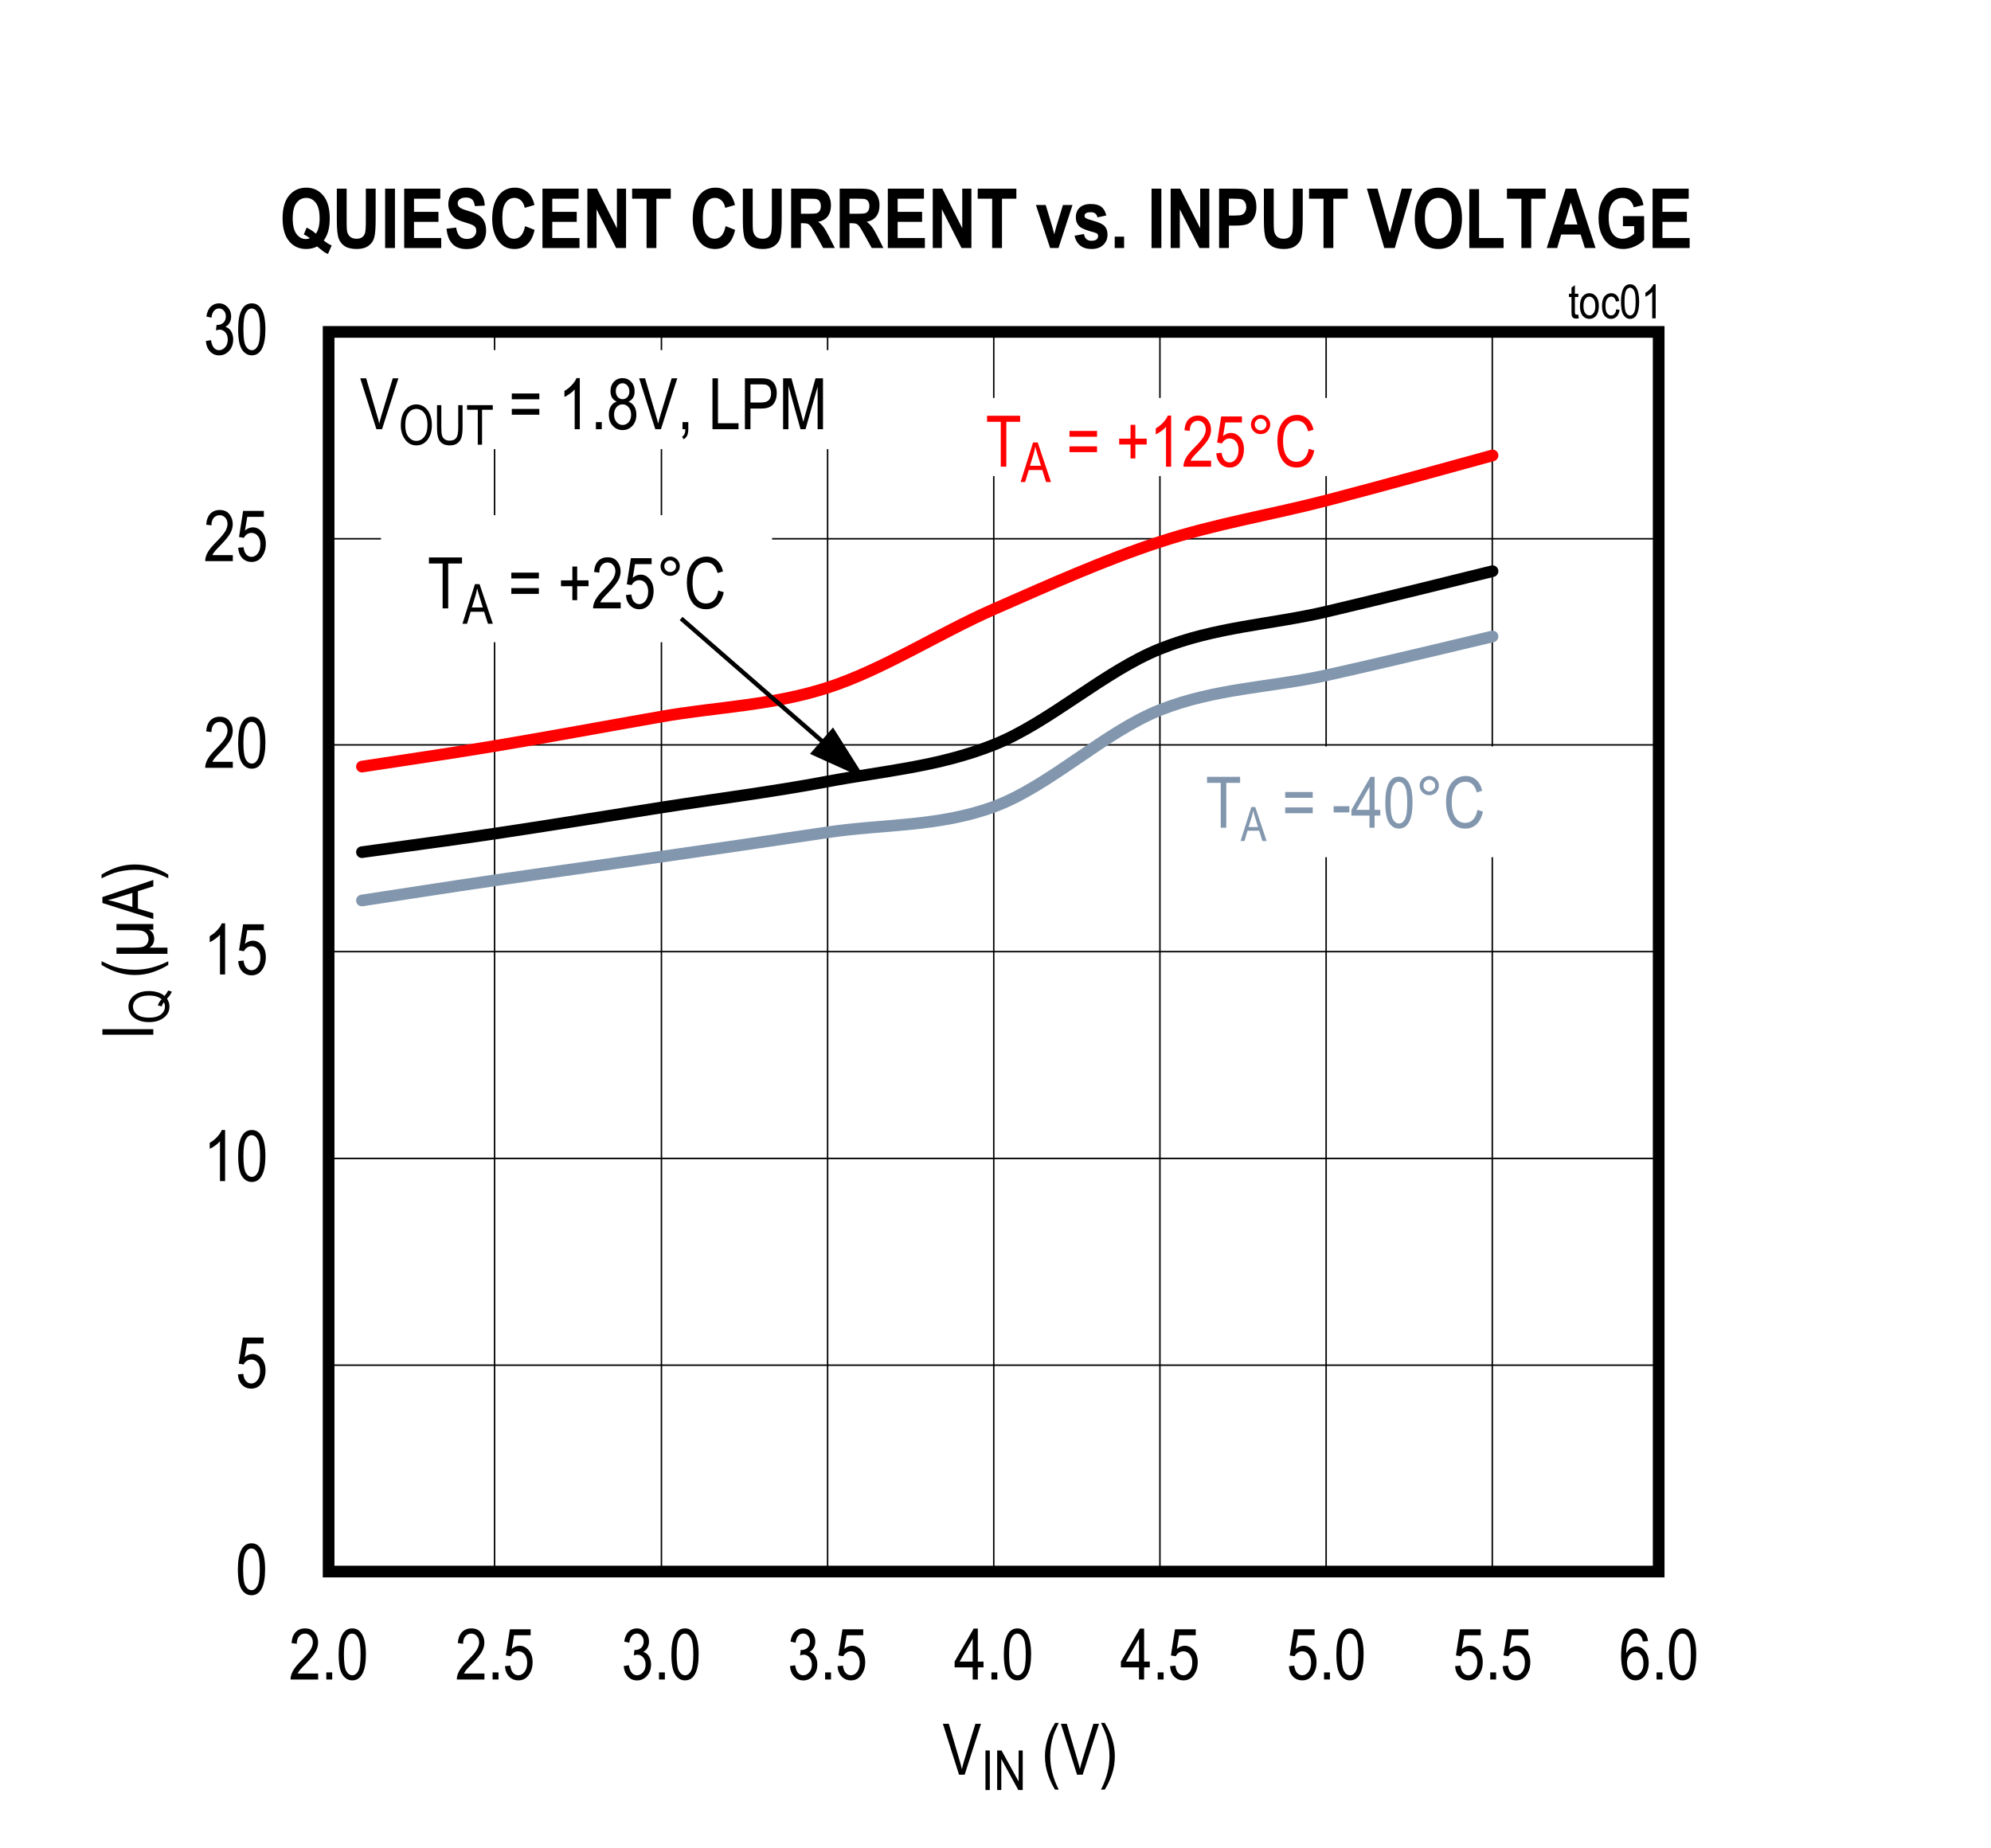
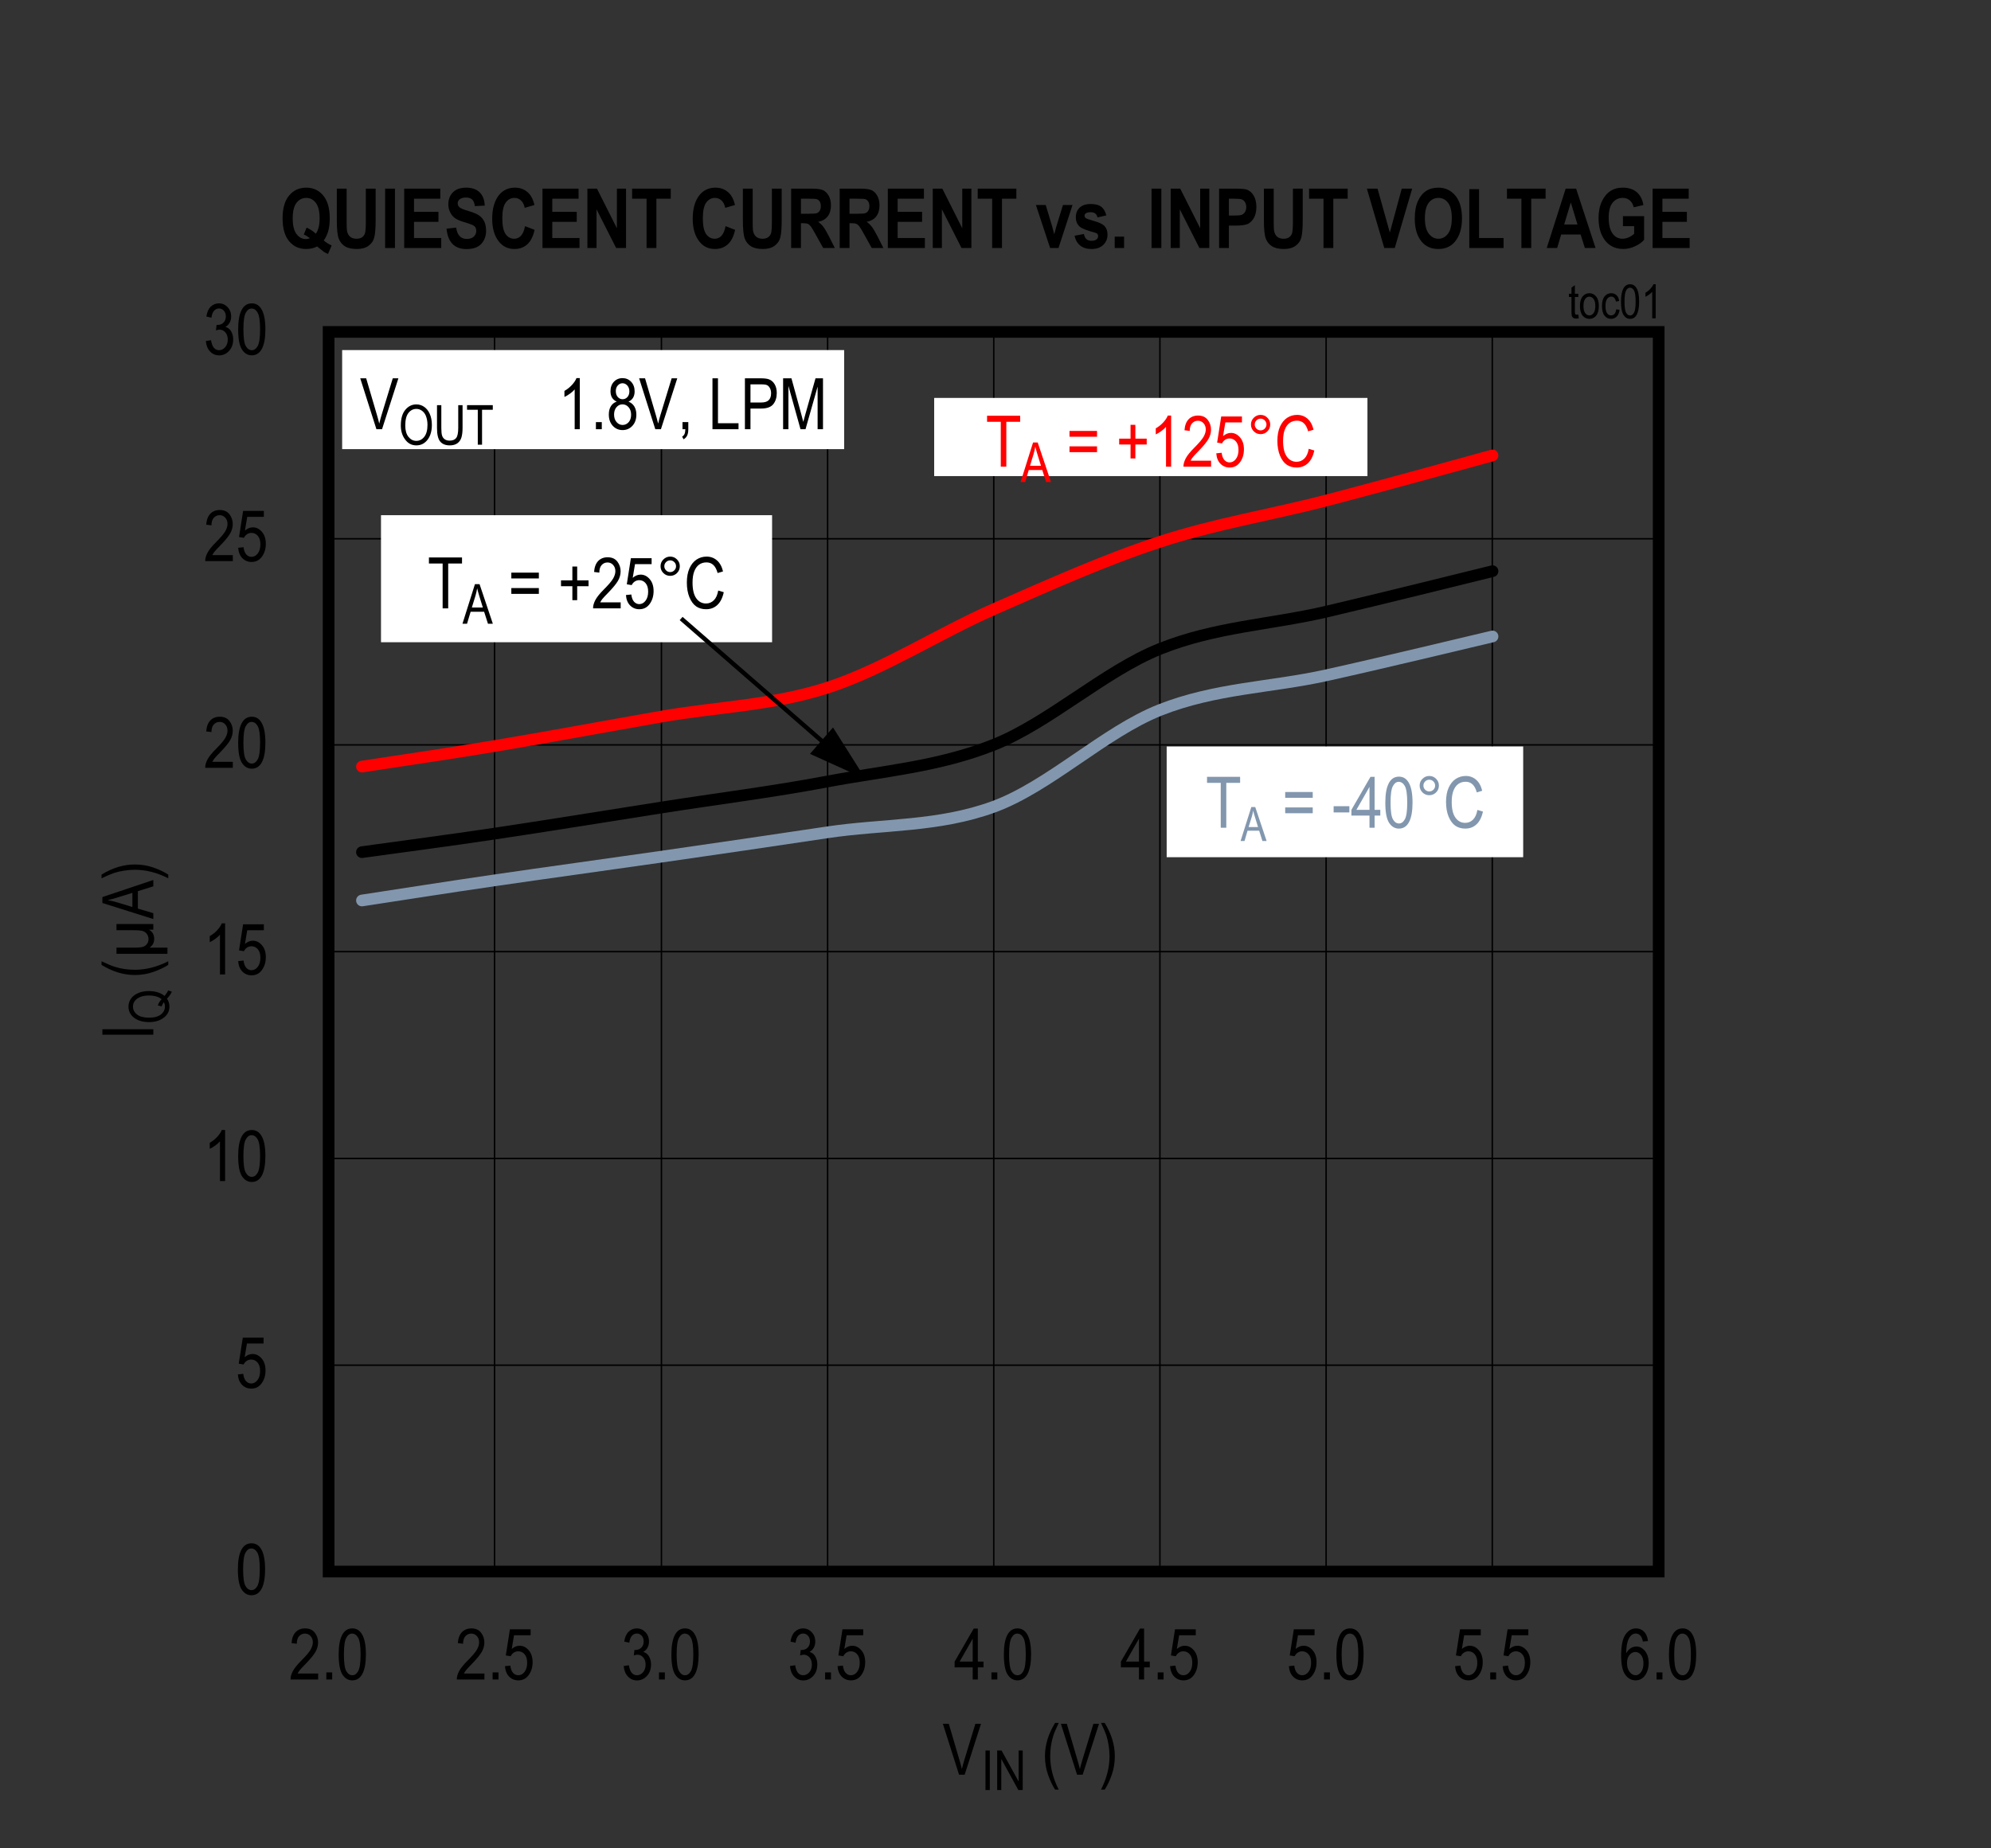
<svg xmlns="http://www.w3.org/2000/svg" xmlns:xlink="http://www.w3.org/1999/xlink" height="623.906" id="svg712" overflow="hidden" viewBox="0 0 503.98 467.93" width="671.974">
  <rect x="0" y="0" width="503.98" height="467.93" fill="#333333" stroke="none" />
  <defs id="defs235">
    <clipPath id="clip1">
      <path d="M144 72 648 72 648 540 144 540Z" id="path232" />
    </clipPath>
    <g id="g230">
      <symbol id="glyph0-0" overflow="visible">
        <path d="M0.391 0 0.391-11.25 3.812-11.25 3.812 0ZM0.797-0.469 3.406-0.469 3.406-10.875 0.797-10.875Z" id="path2" />
      </symbol>
      <symbol id="glyph0-1" overflow="visible">
        <path d="M0.594-6.359C0.594-8.512 0.883-10.148 1.469-11.266 2.051-12.379 2.91-12.938 4.047-12.938 5.055-12.938 5.848-12.48 6.422-11.578 7.129-10.492 7.484-8.754 7.484-6.359 7.484-4.203 7.191-2.566 6.609-1.453 6.023-0.336 5.164 0.219 4.031 0.219 3.02 0.219 2.191-0.27 1.547-1.25 0.91-2.238 0.594-3.941 0.594-6.359ZM1.922-6.359C1.922-4.266 2.117-2.855 2.516-2.141 2.918-1.43 3.438-1.078 4.062-1.078 4.652-1.078 5.148-1.438 5.547-2.156 5.941-2.883 6.141-4.285 6.141-6.359 6.141-8.449 5.934-9.852 5.531-10.562 5.133-11.27 4.617-11.625 3.984-11.625 3.398-11.625 2.91-11.262 2.516-10.547 2.117-9.828 1.922-8.43 1.922-6.359Z" id="path5" />
      </symbol>
      <symbol id="glyph0-2" overflow="visible">
        <path d="M0.594-3.375 1.953-3.516C2.055-2.691 2.289-2.074 2.656-1.672 3.027-1.273 3.469-1.078 3.969-1.078 4.582-1.078 5.109-1.359 5.547-1.922 5.992-2.492 6.219-3.27 6.219-4.25 6.219-5.164 6.004-5.875 5.578-6.375 5.148-6.883 4.605-7.141 3.953-7.141 3.555-7.141 3.184-7.027 2.844-6.812 2.508-6.594 2.242-6.285 2.047-5.891L0.812-6.094 1.844-12.703 7.094-12.703 7.094-11.203 2.891-11.203 2.312-7.734C2.934-8.273 3.602-8.547 4.312-8.547 5.195-8.547 5.961-8.164 6.609-7.406 7.262-6.656 7.594-5.645 7.594-4.375 7.594-3.113 7.262-2.027 6.609-1.125 5.961-0.227 5.086 0.219 3.984 0.219 3.066 0.219 2.289-0.098 1.656-0.734 1.031-1.367 0.676-2.25 0.594-3.375Z" id="path8" />
      </symbol>
      <symbol id="glyph0-3" overflow="visible">
        <path d="M5.469 0 4.172 0 4.172-10.078C3.879-9.723 3.477-9.363 2.969-9 2.469-8.633 2.004-8.355 1.578-8.172L1.578-9.703C2.293-10.105 2.926-10.609 3.469-11.203 4.02-11.793 4.406-12.375 4.625-12.938L5.469-12.938Z" id="path11" />
      </symbol>
      <symbol id="glyph0-4" overflow="visible">
        <path d="M7.422-1.516 7.422 0 0.438 0C0.414-0.613 0.598-1.301 0.984-2.062 1.379-2.82 2.098-3.723 3.141-4.766 4.348-5.973 5.141-6.906 5.516-7.562 5.887-8.215 6.078-8.832 6.078-9.406 6.078-10.059 5.883-10.594 5.5-11 5.125-11.414 4.652-11.625 4.094-11.625 3.488-11.625 2.988-11.398 2.594-10.953 2.207-10.516 2.016-9.879 2.016-9.047L0.688-9.219C0.777-10.445 1.129-11.375 1.734-12 2.336-12.621 3.133-12.938 4.125-12.938 5.207-12.938 6.023-12.57 6.578-11.844 7.129-11.125 7.406-10.301 7.406-9.375 7.406-8.551 7.184-7.758 6.75-7 6.32-6.25 5.504-5.246 4.297-4 3.516-3.207 3.008-2.664 2.781-2.375 2.562-2.094 2.379-1.805 2.234-1.516Z" id="path14" />
      </symbol>
      <symbol id="glyph0-5" overflow="visible">
        <path d="M0.594-3.406 1.906-3.609C2.164-1.922 2.848-1.078 3.953-1.078 4.535-1.078 5.047-1.328 5.484-1.828 5.918-2.324 6.141-2.977 6.141-3.781 6.141-4.527 5.934-5.133 5.531-5.594 5.133-6.051 4.645-6.281 4.062-6.281 3.82-6.281 3.52-6.215 3.156-6.094L3.312-7.484 3.5-7.469C4.145-7.469 4.664-7.664 5.062-8.062 5.457-8.457 5.656-8.984 5.656-9.641 5.656-10.23 5.488-10.711 5.156-11.078 4.82-11.449 4.414-11.641 3.938-11.641 3.438-11.641 3.012-11.445 2.672-11.062 2.328-10.676 2.105-10.09 2.016-9.312L0.734-9.594C0.887-10.695 1.254-11.531 1.828-12.094 2.41-12.652 3.109-12.938 3.922-12.938 4.773-12.938 5.5-12.617 6.094-11.984 6.695-11.359 7-10.559 7-9.594 7-9.008 6.867-8.488 6.609-8.031 6.359-7.582 6.004-7.23 5.547-6.984 5.961-6.859 6.305-6.66 6.578-6.391 6.855-6.129 7.082-5.77 7.25-5.312 7.426-4.863 7.516-4.363 7.516-3.812 7.516-2.625 7.164-1.648 6.469-0.891 5.77-0.141 4.934 0.234 3.969 0.234 3.062 0.234 2.293-0.094 1.672-0.75 1.047-1.402 0.684-2.289 0.594-3.406Z" id="path17" />
      </symbol>
      <symbol id="glyph0-6" overflow="visible">
        <path d="M1.359 0 1.359-1.797 2.844-1.797 2.844 0Z" id="path20" />
      </symbol>
      <symbol id="glyph0-7" overflow="visible">
        <path d="M4.75 0 4.75-3.078 0.172-3.078 0.172-4.531 5-12.891 6.047-12.891 6.047-4.531 7.484-4.531 7.484-3.078 6.047-3.078 6.047 0ZM4.75-4.531 4.75-10.344 1.438-4.531Z" id="path23" />
      </symbol>
      <symbol id="glyph0-8" overflow="visible">
        <path d="M7.328-9.734 6.031-9.609C5.906-10.262 5.723-10.734 5.484-11.016 5.141-11.43 4.723-11.641 4.234-11.641 3.484-11.641 2.879-11.168 2.422-10.234 2.023-9.422 1.82-8.223 1.812-6.641 2.113-7.199 2.488-7.629 2.938-7.922 3.395-8.211 3.875-8.359 4.375-8.359 5.215-8.359 5.945-7.977 6.562-7.219 7.184-6.457 7.5-5.441 7.5-4.172 7.5-3.316 7.34-2.535 7.031-1.828 6.719-1.129 6.316-0.613 5.828-0.281 5.336 0.051 4.793 0.219 4.203 0.219 3.141 0.219 2.258-0.258 1.562-1.219 0.875-2.176 0.531-3.781 0.531-6.031 0.531-8.52 0.883-10.289 1.594-11.344 2.301-12.402 3.207-12.938 4.312-12.938 5.113-12.938 5.785-12.66 6.328-12.109 6.867-11.566 7.203-10.773 7.328-9.734ZM2.016-4.172C2.016-3.242 2.234-2.492 2.672-1.922 3.117-1.359 3.629-1.078 4.203-1.078 4.711-1.078 5.164-1.344 5.562-1.875 5.965-2.414 6.172-3.148 6.172-4.078 6.172-4.992 5.973-5.703 5.578-6.203 5.18-6.711 4.695-6.969 4.125-6.969 3.562-6.969 3.066-6.711 2.641-6.203 2.223-5.703 2.016-5.023 2.016-4.172Z" id="path26" />
      </symbol>
      <symbol id="glyph0-9" overflow="visible">
        <path d="M4.172 0 0.078-12.891 1.578-12.891 4.328-3.531C4.543-2.801 4.734-2.098 4.891-1.422 5.055-2.129 5.242-2.832 5.453-3.531L8.312-12.891 9.734-12.891 5.594 0Z" id="path29" />
      </symbol>
      <symbol id="glyph0-10" overflow="visible">
-         <path d="M7.781-7.578 0.812-7.578 0.812-9.047 7.781-9.047ZM7.781-3.672 0.812-3.672 0.812-5.141 7.781-5.141Z" id="path32" />
-       </symbol>
+         </symbol>
      <symbol id="glyph0-11" overflow="visible">
        <path d="" id="path35" />
      </symbol>
      <symbol id="glyph0-12" overflow="visible">
        <path d="M2.578-6.984C2.055-7.223 1.66-7.562 1.391-8 1.129-8.434 1-8.977 1-9.625 1-10.602 1.285-11.398 1.859-12.016 2.441-12.629 3.172-12.938 4.047-12.938 4.918-12.938 5.648-12.621 6.234-12 6.816-11.375 7.109-10.566 7.109-9.578 7.109-8.953 6.977-8.418 6.719-7.984 6.469-7.555 6.082-7.223 5.562-6.984 6.195-6.734 6.688-6.324 7.031-5.766 7.371-5.203 7.547-4.504 7.547-3.672 7.547-2.523 7.211-1.586 6.547-0.859 5.879-0.141 5.051 0.219 4.062 0.219 3.07 0.219 2.242-0.141 1.578-0.859 0.91-1.586 0.578-2.539 0.578-3.719 0.578-4.582 0.754-5.289 1.109-5.844 1.461-6.402 1.953-6.785 2.578-6.984ZM2.344-9.672C2.344-9.035 2.508-8.527 2.844-8.156 3.176-7.781 3.582-7.594 4.062-7.594 4.539-7.594 4.945-7.773 5.281-8.141 5.613-8.512 5.781-8.992 5.781-9.578 5.781-10.18 5.605-10.676 5.266-11.062 4.922-11.445 4.512-11.641 4.047-11.641 3.578-11.641 3.176-11.449 2.844-11.078 2.508-10.703 2.344-10.23 2.344-9.672ZM1.906-3.719C1.906-2.926 2.117-2.285 2.547-1.797 2.973-1.316 3.477-1.078 4.062-1.078 4.664-1.078 5.176-1.312 5.594-1.781 6.008-2.246 6.219-2.879 6.219-3.672 6.219-4.461 6.004-5.098 5.578-5.578 5.148-6.055 4.633-6.297 4.031-6.297 3.438-6.297 2.93-6.055 2.516-5.578 2.109-5.098 1.906-4.477 1.906-3.719Z" id="path38" />
      </symbol>
      <symbol id="glyph0-13" overflow="visible">
        <path d="M1.344 0 1.344-1.797 2.812-1.797 2.812 0C2.812 0.695 2.707 1.242 2.5 1.641 2.301 2.035 2.004 2.336 1.609 2.547L1.25 1.875C1.508 1.727 1.707 1.512 1.844 1.234 1.977 0.961 2.051 0.551 2.062 0Z" id="path41" />
      </symbol>
      <symbol id="glyph0-14" overflow="visible">
        <path d="M1.062 0 1.062-12.891 2.453-12.891 2.453-1.516 7.656-1.516 7.656 0Z" id="path44" />
      </symbol>
      <symbol id="glyph0-15" overflow="visible">
        <path d="M1.141 0 1.141-12.891 5.125-12.891C6.059-12.891 6.754-12.805 7.203-12.641 7.805-12.422 8.289-12.008 8.656-11.406 9.02-10.801 9.203-10.055 9.203-9.172 9.203-8.016 8.902-7.066 8.312-6.328 7.719-5.598 6.695-5.234 5.25-5.234L2.547-5.234 2.547 0ZM2.547-6.766 5.281-6.766C6.133-6.766 6.758-6.957 7.156-7.344 7.559-7.727 7.766-8.316 7.766-9.109 7.766-9.617 7.664-10.051 7.469-10.406 7.27-10.77 7.027-11.02 6.75-11.156 6.477-11.289 5.977-11.359 5.25-11.359L2.547-11.359Z" id="path47" />
      </symbol>
      <symbol id="glyph0-16" overflow="visible">
        <path d="M1.094 0 1.094-12.891 3.203-12.891 5.703-3.766 6.203-1.859C6.324-2.324 6.516-3.016 6.766-3.922L9.297-12.891 11.188-12.891 11.188 0 9.828 0 9.828-10.781 6.766 0 5.5 0 2.438-10.969 2.438 0Z" id="path50" />
      </symbol>
      <symbol id="glyph1-0" overflow="visible">
        <path d="M0.391 0 0.391-11.25 3.812-11.25 3.812 0ZM0.797-0.469 3.406-0.469 3.406-10.875 0.797-10.875Z" id="path53" />
      </symbol>
      <symbol id="glyph1-1" overflow="visible">
        <path d="M5.469 0 4.172 0 4.172-10.078C3.879-9.723 3.477-9.363 2.969-9 2.469-8.633 2.004-8.355 1.578-8.172L1.578-9.703C2.293-10.105 2.926-10.609 3.469-11.203 4.02-11.793 4.406-12.375 4.625-12.938L5.469-12.938Z" id="path56" />
      </symbol>
      <symbol id="glyph1-2" overflow="visible">
        <path d="M0.594-3.375 1.953-3.516C2.055-2.691 2.289-2.074 2.656-1.672 3.027-1.273 3.469-1.078 3.969-1.078 4.582-1.078 5.109-1.359 5.547-1.922 5.992-2.492 6.219-3.27 6.219-4.25 6.219-5.164 6.004-5.875 5.578-6.375 5.148-6.883 4.605-7.141 3.953-7.141 3.555-7.141 3.184-7.027 2.844-6.812 2.508-6.594 2.242-6.285 2.047-5.891L0.812-6.094 1.844-12.703 7.094-12.703 7.094-11.203 2.891-11.203 2.312-7.734C2.934-8.273 3.602-8.547 4.312-8.547 5.195-8.547 5.961-8.164 6.609-7.406 7.262-6.656 7.594-5.645 7.594-4.375 7.594-3.113 7.262-2.027 6.609-1.125 5.961-0.227 5.086 0.219 3.984 0.219 3.066 0.219 2.289-0.098 1.656-0.734 1.031-1.367 0.676-2.25 0.594-3.375Z" id="path59" />
      </symbol>
      <symbol id="glyph1-3" overflow="visible">
        <path d="M7.422-1.516 7.422 0 0.438 0C0.414-0.613 0.598-1.301 0.984-2.062 1.379-2.82 2.098-3.723 3.141-4.766 4.348-5.973 5.141-6.906 5.516-7.562 5.887-8.215 6.078-8.832 6.078-9.406 6.078-10.059 5.883-10.594 5.5-11 5.125-11.414 4.652-11.625 4.094-11.625 3.488-11.625 2.988-11.398 2.594-10.953 2.207-10.516 2.016-9.879 2.016-9.047L0.688-9.219C0.777-10.445 1.129-11.375 1.734-12 2.336-12.621 3.133-12.938 4.125-12.938 5.207-12.938 6.023-12.57 6.578-11.844 7.129-11.125 7.406-10.301 7.406-9.375 7.406-8.551 7.184-7.758 6.75-7 6.32-6.25 5.504-5.246 4.297-4 3.516-3.207 3.008-2.664 2.781-2.375 2.562-2.094 2.379-1.805 2.234-1.516Z" id="path62" />
      </symbol>
      <symbol id="glyph1-4" overflow="visible">
        <path d="M0.594-6.359C0.594-8.512 0.883-10.148 1.469-11.266 2.051-12.379 2.91-12.938 4.047-12.938 5.055-12.938 5.848-12.48 6.422-11.578 7.129-10.492 7.484-8.754 7.484-6.359 7.484-4.203 7.191-2.566 6.609-1.453 6.023-0.336 5.164 0.219 4.031 0.219 3.02 0.219 2.191-0.27 1.547-1.25 0.91-2.238 0.594-3.941 0.594-6.359ZM1.922-6.359C1.922-4.266 2.117-2.855 2.516-2.141 2.918-1.43 3.438-1.078 4.062-1.078 4.652-1.078 5.148-1.438 5.547-2.156 5.941-2.883 6.141-4.285 6.141-6.359 6.141-8.449 5.934-9.852 5.531-10.562 5.133-11.27 4.617-11.625 3.984-11.625 3.398-11.625 2.91-11.262 2.516-10.547 2.117-9.828 1.922-8.43 1.922-6.359Z" id="path65" />
      </symbol>
      <symbol id="glyph1-5" overflow="visible">
        <path d="M4.172 0 0.078-12.891 1.578-12.891 4.328-3.531C4.543-2.801 4.734-2.098 4.891-1.422 5.055-2.129 5.242-2.832 5.453-3.531L8.312-12.891 9.734-12.891 5.594 0Z" id="path68" />
      </symbol>
      <symbol id="glyph1-6" overflow="visible">
        <path d="M3.453 3.781C2.805 2.781 2.215 1.539 1.688 0.062 1.156-1.414 0.891-2.992 0.891-4.672 0.891-7.523 1.742-10.336 3.453-13.109L4.375-13.109C3.719-11.734 3.262-10.664 3.016-9.906 2.766-9.145 2.566-8.305 2.422-7.391 2.285-6.484 2.219-5.57 2.219-4.656 2.219-1.844 2.938 0.969 4.375 3.781Z" id="path71" />
      </symbol>
      <symbol id="glyph1-7" overflow="visible">
        <path d="M1.469 3.781 0.531 3.781C1.965 0.969 2.688-1.844 2.688-4.656 2.688-5.57 2.613-6.484 2.469-7.391 2.332-8.305 2.137-9.145 1.891-9.906 1.641-10.664 1.184-11.734 0.531-13.109L1.469-13.109C3.176-10.336 4.031-7.523 4.031-4.672 4.031-3.035 3.773-1.477 3.266 0 2.754 1.465 2.152 2.727 1.469 3.781Z" id="path74" />
      </symbol>
      <symbol id="glyph1-8" overflow="visible">
        <path d="M3.844 0 3.844-11.359 0.375-11.359 0.375-12.891 8.75-12.891 8.75-11.359 5.25-11.359 5.25 0Z" id="path77" />
      </symbol>
      <symbol id="glyph1-9" overflow="visible">
        <path d="M7.781-7.578 0.812-7.578 0.812-9.047 7.781-9.047ZM7.781-3.672 0.812-3.672 0.812-5.141 7.781-5.141Z" id="path80" />
      </symbol>
      <symbol id="glyph1-10" overflow="visible">
        <path d="" id="path83" />
      </symbol>
      <symbol id="glyph1-11" overflow="visible">
        <path d="M0.469-3.875 0.469-5.453 4.453-5.453 4.453-3.875Z" id="path86" />
      </symbol>
      <symbol id="glyph1-12" overflow="visible">
        <path d="M4.75 0 4.75-3.078 0.172-3.078 0.172-4.531 5-12.891 6.047-12.891 6.047-4.531 7.484-4.531 7.484-3.078 6.047-3.078 6.047 0ZM4.75-4.531 4.75-10.344 1.438-4.531Z" id="path89" />
      </symbol>
      <symbol id="glyph1-13" overflow="visible">
        <path d="M1.125-10.672C1.125-11.348 1.363-11.922 1.844-12.391 2.32-12.867 2.895-13.109 3.562-13.109 4.238-13.109 4.812-12.867 5.281-12.391 5.758-11.922 6-11.348 6-10.672 6-9.992 5.758-9.414 5.281-8.938 4.812-8.469 4.238-8.234 3.562-8.234 2.895-8.234 2.32-8.469 1.844-8.938 1.363-9.414 1.125-9.992 1.125-10.672ZM2.078-10.672C2.078-10.266 2.223-9.914 2.516-9.625 2.805-9.332 3.156-9.188 3.562-9.188 3.965-9.188 4.316-9.332 4.609-9.625 4.898-9.914 5.047-10.266 5.047-10.672 5.047-11.074 4.898-11.426 4.609-11.719 4.316-12.008 3.965-12.156 3.562-12.156 3.156-12.156 2.805-12.008 2.516-11.719 2.223-11.426 2.078-11.074 2.078-10.672Z" id="path92" />
      </symbol>
      <symbol id="glyph1-14" overflow="visible">
        <path d="M8.641-4.516 10.047-4.094C9.734-2.645 9.184-1.559 8.406-0.844 7.633-0.133 6.691 0.219 5.578 0.219 4.598 0.219 3.758-0.02 3.062-0.5 2.375-0.977 1.805-1.742 1.359-2.797 0.922-3.848 0.703-5.094 0.703-6.531 0.703-7.945 0.922-9.145 1.359-10.125 1.805-11.113 2.406-11.859 3.156-12.359 3.914-12.855 4.766-13.109 5.703-13.109 6.711-13.109 7.582-12.789 8.312-12.156 9.051-11.52 9.566-10.586 9.859-9.359L8.484-8.953C8.016-10.742 7.074-11.641 5.672-11.641 4.961-11.641 4.348-11.457 3.828-11.094 3.316-10.738 2.902-10.18 2.594-9.422 2.289-8.66 2.141-7.695 2.141-6.531 2.141-4.77 2.453-3.445 3.078-2.562 3.699-1.676 4.531-1.234 5.562-1.234 6.32-1.234 6.977-1.504 7.531-2.047 8.082-2.586 8.453-3.41 8.641-4.516Z" id="path95" />
      </symbol>
      <symbol id="glyph1-15" overflow="visible">
        <path d="M3.688-2.078 3.688-5.609 0.812-5.609 0.812-7.094 3.688-7.094 3.688-10.594 4.906-10.594 4.906-7.094 7.781-7.094 7.781-5.609 4.906-5.609 4.906-2.078Z" id="path98" />
      </symbol>
      <symbol id="glyph2-0" overflow="visible">
        <path d="M0-0.391-11.25-0.391-11.25-3.812 0-3.812ZM-0.469-0.797-0.469-3.406-10.875-3.406-10.875-0.797Z" id="path101" />
      </symbol>
      <symbol id="glyph2-1" overflow="visible">
        <path d="M0-1.406-12.891-1.406-12.891-2.797 0-2.797Z" id="path104" />
      </symbol>
      <symbol id="glyph2-2" overflow="visible">
        <path d="M3.781-3.453C2.781-2.805 1.539-2.215 0.062-1.688-1.414-1.156-2.992-0.891-4.672-0.891-7.523-0.891-10.336-1.742-13.109-3.453L-13.109-4.375C-11.734-3.719-10.664-3.262-9.906-3.016-9.145-2.766-8.305-2.566-7.391-2.422-6.484-2.285-5.57-2.219-4.656-2.219-1.844-2.219 0.969-2.938 3.781-4.375Z" id="path107" />
      </symbol>
      <symbol id="glyph2-3" overflow="visible">
        <path d="M-9.328-8.953 0-8.953 0-7.531-1.109-7.531C-0.641-7.227-0.316-6.926-0.141-6.625 0.098-6.219 0.219-5.738 0.219-5.188 0.219-4.707 0.117-4.277-0.078-3.906-0.223-3.625-0.508-3.309-0.938-2.969L3.578-2.969 3.578-1.406-9.328-1.406-9.328-2.969-5.375-2.969C-3.938-2.969-3.004-3.039-2.578-3.188-2.16-3.34-1.824-3.594-1.578-3.938-1.336-4.277-1.219-4.676-1.219-5.125-1.219-5.59-1.344-6.008-1.594-6.375-1.852-6.746-2.188-7.008-2.594-7.156-2.996-7.309-3.922-7.391-5.359-7.391L-9.328-7.391Z" id="path110" />
      </symbol>
      <symbol id="glyph2-4" overflow="visible">
        <path d="M0 0.016-12.891-4.047-12.891-5.547 0-9.875 0-8.266-3.906-7.047-3.906-2.625 0-1.469ZM-5.297-3.031-5.297-6.609-8.859-5.516C-9.949-5.172-10.844-4.918-11.531-4.766-10.707-4.629-9.887-4.434-9.078-4.188Z" id="path113" />
      </symbol>
      <symbol id="glyph2-5" overflow="visible">
        <path d="M3.781-1.469 3.781-0.531C0.969-1.965-1.844-2.688-4.656-2.688-5.57-2.688-6.484-2.613-7.391-2.469-8.305-2.332-9.145-2.137-9.906-1.891-10.664-1.641-11.734-1.184-13.109-0.531L-13.109-1.469C-10.336-3.176-7.523-4.031-4.672-4.031-3.035-4.031-1.477-3.773 0-3.266 1.465-2.754 2.727-2.152 3.781-1.469Z" id="path116" />
      </symbol>
      <symbol id="glyph3-0" overflow="visible">
        <path d="M0-0.297-8.75-0.297-8.75-2.953 0-2.953ZM-0.359-0.625-0.359-2.641-8.453-2.641-8.453-0.625Z" id="path119" />
      </symbol>
      <symbol id="glyph3-1" overflow="visible">
        <path d="M-1.078-7.141C-0.648-7.648-0.336-8.113-0.141-8.531L0.781-8.219C0.52-7.613 0.105-7.023-0.453-6.453-0.035-5.848 0.172-5.176 0.172-4.438 0.172-3.238-0.352-2.27-1.406-1.531-2.352-0.852-3.551-0.516-5-0.516-6.082-0.516-7.02-0.691-7.812-1.047-8.613-1.41-9.211-1.883-9.609-2.469-10.004-3.059-10.203-3.723-10.203-4.453-10.203-5.18-9.992-5.844-9.578-6.438-9.172-7.027-8.574-7.5-7.797-7.844-7.016-8.195-6.09-8.375-5.031-8.375-4.195-8.375-3.441-8.262-2.766-8.047-2.086-7.836-1.523-7.535-1.078-7.141ZM-2.766-4.75C-2.555-5.371-2.238-5.891-1.812-6.297-2.527-6.93-3.602-7.25-5.031-7.25-5.895-7.25-6.625-7.121-7.219-6.875-7.82-6.633-8.281-6.301-8.594-5.875-8.902-5.445-9.062-4.977-9.062-4.469-9.062-3.656-8.715-2.977-8.031-2.438-7.352-1.906-6.34-1.641-5-1.641-3.676-1.641-2.668-1.91-1.984-2.453-1.305-2.992-0.969-3.664-0.969-4.469-0.969-4.84-1.055-5.207-1.234-5.562-1.504-5.219-1.695-4.855-1.812-4.484Z" id="path122" />
      </symbol>
      <symbol id="glyph4-0" overflow="visible">
        <path d="M0.297 0 0.297-8.75 2.953-8.75 2.953 0ZM0.625-0.359 2.641-0.359 2.641-8.453 0.625-8.453Z" id="path125" />
      </symbol>
      <symbol id="glyph4-1" overflow="visible">
        <path d="M1.094 0 1.094-10.016 2.188-10.016 2.188 0Z" id="path128" />
      </symbol>
      <symbol id="glyph4-2" overflow="visible">
        <path d="M0.859 0 0.859-10.016 1.969-10.016 6.297-2.156 6.297-10.016 7.328-10.016 7.328 0 6.219 0 1.906-7.875 1.906 0Z" id="path131" />
      </symbol>
      <symbol id="glyph4-3" overflow="visible">
        <path d="M-0.016 0 3.141-10.016 4.312-10.016 7.672 0 6.438 0 5.469-3.031 2.047-3.031 1.141 0ZM2.359-4.109 5.141-4.109 4.281-6.891C4.02-7.742 3.824-8.438 3.703-8.969 3.598-8.32 3.449-7.684 3.266-7.062Z" id="path134" />
      </symbol>
      <symbol id="glyph4-4" overflow="visible">
        <path d="M0.578-4.875C0.578-6.582 0.953-7.895 1.703-8.812 2.461-9.738 3.398-10.203 4.516-10.203 5.242-10.203 5.906-9.992 6.5-9.578 7.09-9.172 7.562-8.574 7.906-7.797 8.258-7.016 8.438-6.082 8.438-5 8.438-3.52 8.102-2.309 7.438-1.375 6.688-0.344 5.711 0.172 4.516 0.172 3.297 0.172 2.32-0.359 1.594-1.422 0.914-2.367 0.578-3.52 0.578-4.875ZM1.703-4.859C1.703-3.629 1.973-2.668 2.516-1.984 3.066-1.305 3.727-0.969 4.5-0.969 5.301-0.969 5.973-1.312 6.516-2 7.055-2.684 7.328-3.695 7.328-5.031 7.328-5.895 7.184-6.664 6.906-7.344 6.688-7.863 6.363-8.281 5.938-8.594 5.508-8.902 5.039-9.062 4.531-9.062 3.707-9.062 3.027-8.715 2.5-8.031 1.969-7.344 1.703-6.285 1.703-4.859Z" id="path137" />
      </symbol>
      <symbol id="glyph4-5" overflow="visible">
        <path d="M6.25-10.016 7.344-10.016 7.344-4.234C7.344-3.266 7.246-2.465 7.062-1.844 6.875-1.219 6.527-0.723 6.031-0.359 5.531-0.004 4.895 0.172 4.125 0.172 3.039 0.172 2.227-0.148 1.688-0.797 1.145-1.441 0.875-2.586 0.875-4.234L0.875-10.016 1.969-10.016 1.969-4.234C1.969-3.328 2.035-2.668 2.172-2.266 2.316-1.859 2.551-1.551 2.875-1.344 3.195-1.133 3.586-1.031 4.047-1.031 4.816-1.031 5.375-1.25 5.719-1.688 6.07-2.121 6.25-2.973 6.25-4.234Z" id="path140" />
      </symbol>
      <symbol id="glyph4-6" overflow="visible">
        <path d="M3 0 3-8.844 0.281-8.844 0.281-10.016 6.797-10.016 6.797-8.844 4.078-8.844 4.078 0Z" id="path143" />
      </symbol>
      <symbol id="glyph5-0" overflow="visible">
        <path d="M0.453 0 0.453-13.125 4.438-13.125 4.438 0ZM0.938-0.547 3.969-0.547 3.969-12.688 0.938-12.688Z" id="path146" />
      </symbol>
      <symbol id="glyph5-1" overflow="visible">
        <path d="M11.172-1.906C11.785-1.383 12.453-0.961 13.172-0.641L12.25 1.5C11.883 1.363 11.523 1.18 11.172 0.953 11.086 0.898 10.527 0.449 9.5-0.391 8.688 0.035 7.754 0.25 6.703 0.25 4.93 0.25 3.492-0.41 2.391-1.734 1.297-3.066 0.75-4.992 0.75-7.516 0.75-10.043 1.301-11.973 2.406-13.297 3.508-14.617 4.957-15.281 6.75-15.281 8.52-15.281 9.953-14.613 11.047-13.281 12.137-11.957 12.688-10.035 12.688-7.516 12.688-6.297 12.566-5.242 12.328-4.359 12.086-3.473 11.699-2.652 11.172-1.906ZM9.172-3.625C9.805-4.508 10.125-5.801 10.125-7.5 10.125-9.27 9.805-10.578 9.172-11.422 8.535-12.262 7.723-12.688 6.734-12.688 5.734-12.688 4.91-12.262 4.266-11.422 3.629-10.578 3.312-9.273 3.312-7.516 3.312-5.734 3.629-4.41 4.266-3.547 4.91-2.691 5.707-2.266 6.656-2.266 7.008-2.266 7.348-2.336 7.672-2.484 7.148-2.887 6.633-3.203 6.125-3.422L6.828-5.156C7.648-4.812 8.43-4.301 9.172-3.625Z" id="path149" />
      </symbol>
      <symbol id="glyph5-2" overflow="visible">
        <path d="M1.234-15.031 3.719-15.031 3.719-6.891C3.719-5.629 3.742-4.805 3.797-4.422 3.91-3.754 4.172-3.238 4.578-2.875 4.992-2.52 5.539-2.344 6.219-2.344 6.789-2.344 7.258-2.469 7.625-2.719 7.988-2.977 8.238-3.332 8.375-3.781 8.508-4.238 8.578-5.219 8.578-6.719L8.578-15.031 11.062-15.031 11.062-7.141C11.062-5.117 10.949-3.66 10.734-2.766 10.523-1.867 10.039-1.137 9.281-0.578 8.531-0.023 7.535 0.25 6.297 0.25 5.016 0.25 4.008 0.02 3.281-0.438 2.562-0.895 2.039-1.539 1.719-2.375 1.395-3.215 1.234-4.766 1.234-7.016Z" id="path152" />
      </symbol>
      <symbol id="glyph5-3" overflow="visible">
        <path d="M1.172 0 1.172-15.031 3.656-15.031 3.656 0Z" id="path155" />
      </symbol>
      <symbol id="glyph5-4" overflow="visible">
        <path d="M1.266 0 1.266-15.031 10.406-15.031 10.406-12.484 3.75-12.484 3.75-9.156 9.938-9.156 9.938-6.625 3.75-6.625 3.75-2.531 10.641-2.531 10.641 0Z" id="path158" />
      </symbol>
      <symbol id="glyph5-5" overflow="visible">
        <path d="M0.625-4.891 3.062-5.172C3.332-3.254 4.227-2.297 5.75-2.297 6.496-2.297 7.086-2.488 7.516-2.875 7.941-3.27 8.156-3.758 8.156-4.344 8.156-4.684 8.082-4.977 7.938-5.219 7.789-5.457 7.559-5.656 7.25-5.812 6.938-5.965 6.191-6.223 5.016-6.578 3.953-6.898 3.176-7.25 2.688-7.625 2.195-7.996 1.805-8.492 1.516-9.109 1.223-9.723 1.078-10.379 1.078-11.078 1.078-11.898 1.258-12.641 1.625-13.297 1.996-13.949 2.516-14.445 3.172-14.781 3.824-15.113 4.641-15.281 5.609-15.281 7.055-15.281 8.188-14.887 9-14.109 9.809-13.328 10.242-12.199 10.297-10.734L7.797-10.609C7.691-11.41 7.457-11.973 7.094-12.297 6.727-12.617 6.211-12.781 5.547-12.781 4.879-12.781 4.363-12.637 4-12.359 3.633-12.078 3.453-11.727 3.453-11.312 3.453-10.895 3.617-10.551 3.953-10.281 4.273-10 5.031-9.691 6.219-9.359 7.465-8.992 8.367-8.605 8.922-8.203 9.48-7.805 9.91-7.289 10.203-6.656 10.492-6.031 10.641-5.262 10.641-4.359 10.641-3.055 10.238-1.957 9.438-1.062 8.633-0.176 7.379 0.266 5.672 0.266 2.648 0.266 0.965-1.453 0.625-4.891Z" id="path161" />
      </symbol>
      <symbol id="glyph5-6" overflow="visible">
        <path d="M9.141-5.531 11.562-4.594C11.188-2.914 10.559-1.684 9.688-0.906 8.812-0.133 7.73 0.25 6.453 0.25 4.848 0.25 3.543-0.363 2.547-1.594 1.398-3.027 0.828-4.961 0.828-7.391 0.828-9.949 1.398-11.957 2.547-13.406 3.555-14.652 4.91-15.281 6.609-15.281 7.98-15.281 9.133-14.809 10.062-13.875 10.727-13.207 11.219-12.211 11.531-10.891L9.062-10.172C8.906-10.98 8.59-11.602 8.125-12.031 7.656-12.465 7.102-12.688 6.469-12.688 5.562-12.688 4.82-12.289 4.25-11.5 3.676-10.707 3.391-9.398 3.391-7.578 3.391-5.68 3.664-4.332 4.219-3.531 4.777-2.738 5.508-2.344 6.406-2.344 7.059-2.344 7.629-2.594 8.109-3.094 8.586-3.602 8.93-4.414 9.141-5.531Z" id="path164" />
      </symbol>
      <symbol id="glyph5-7" overflow="visible">
        <path d="M1.281 0 1.281-15.031 3.703-15.031 8.75-5 8.75-15.031 11.062-15.031 11.062 0 8.562 0 3.594-9.797 3.594 0Z" id="path167" />
      </symbol>
      <symbol id="glyph5-8" overflow="visible">
        <path d="M4.031 0 4.031-12.484 0.375-12.484 0.375-15.031 10.156-15.031 10.156-12.484 6.516-12.484 6.516 0Z" id="path170" />
      </symbol>
      <symbol id="glyph5-9" overflow="visible">
        <path d="" id="path173" />
      </symbol>
      <symbol id="glyph5-10" overflow="visible">
        <path d="M1.266 0 1.266-15.031 6.5-15.031C7.84-15.031 8.801-14.895 9.375-14.625 9.945-14.352 10.414-13.883 10.781-13.219 11.152-12.551 11.344-11.754 11.344-10.828 11.344-9.648 11.059-8.699 10.5-7.984 9.938-7.266 9.133-6.816 8.094-6.641 8.621-6.254 9.062-5.832 9.406-5.375 9.758-4.926 10.238-4.113 10.844-2.938L12.328 0 9.375 0 7.562-3.266C6.914-4.449 6.473-5.191 6.234-5.484 6.004-5.785 5.758-5.992 5.5-6.109 5.238-6.223 4.82-6.281 4.25-6.281L3.75-6.281 3.75 0ZM3.75-8.672 5.594-8.672C6.715-8.672 7.43-8.719 7.734-8.812 8.043-8.914 8.297-9.117 8.484-9.422 8.68-9.723 8.781-10.125 8.781-10.625 8.781-11.102 8.68-11.488 8.484-11.781 8.297-12.07 8.039-12.27 7.719-12.375 7.477-12.445 6.801-12.484 5.688-12.484L3.75-12.484Z" id="path176" />
      </symbol>
      <symbol id="glyph5-11" overflow="visible">
        <path d="M3.688 0 0.094-10.891 2.578-10.891 4.25-5.328 4.734-3.469 5.234-5.328 6.938-10.891 9.359-10.891 5.812 0Z" id="path179" />
      </symbol>
      <symbol id="glyph5-12" overflow="visible">
        <path d="M0.406-3.109 2.781-3.547C2.988-2.398 3.625-1.828 4.688-1.828 5.246-1.828 5.672-1.938 5.953-2.156 6.23-2.371 6.375-2.66 6.375-3.016 6.375-3.254 6.309-3.441 6.188-3.578 6.062-3.711 5.805-3.832 5.422-3.938 3.484-4.445 2.246-4.938 1.719-5.406 1.062-5.988 0.734-6.785 0.734-7.797 0.734-8.805 1.055-9.613 1.703-10.219 2.348-10.832 3.281-11.141 4.5-11.141 5.664-11.141 6.551-10.91 7.156-10.453 7.77-9.992 8.203-9.258 8.453-8.25L6.219-7.75C6.02-8.621 5.461-9.062 4.547-9.062 3.961-9.062 3.543-8.977 3.297-8.812 3.055-8.645 2.938-8.426 2.938-8.156 2.938-7.914 3.047-7.715 3.266-7.562 3.492-7.406 4.195-7.16 5.375-6.828 6.695-6.461 7.594-6.012 8.062-5.484 8.52-4.961 8.75-4.262 8.75-3.391 8.75-2.336 8.387-1.465 7.672-0.781 6.953-0.094 5.957 0.25 4.688 0.25 3.531 0.25 2.586-0.035 1.859-0.609 1.129-1.18 0.645-2.016 0.406-3.109Z" id="path182" />
      </symbol>
      <symbol id="glyph5-13" overflow="visible">
        <path d="M1.234 0 1.234-2.875 3.609-2.875 3.609 0Z" id="path185" />
      </symbol>
      <symbol id="glyph5-14" overflow="visible">
        <path d="M1.25 0 1.25-15.031 5.25-15.031C6.738-15.031 7.711-14.957 8.172-14.812 8.898-14.582 9.5-14.086 9.969-13.328 10.445-12.566 10.688-11.586 10.688-10.391 10.688-9.305 10.48-8.395 10.078-7.656 9.672-6.926 9.16-6.41 8.547-6.109 7.93-5.816 6.867-5.672 5.359-5.672L3.734-5.672 3.734 0ZM3.734-12.484 3.734-8.219 5.109-8.219C6.023-8.219 6.648-8.281 6.984-8.406 7.316-8.539 7.586-8.773 7.797-9.109 8.012-9.449 8.125-9.867 8.125-10.359 8.125-10.855 8.012-11.281 7.797-11.625 7.578-11.965 7.305-12.195 6.984-12.312 6.66-12.426 5.977-12.484 4.938-12.484Z" id="path188" />
      </symbol>
      <symbol id="glyph5-15" overflow="visible">
        <path d="M4.406 0 0-15.031 2.703-15.031 5.812-3.906 8.828-15.031 11.469-15.031 7.062 0Z" id="path191" />
      </symbol>
      <symbol id="glyph5-16" overflow="visible">
        <path d="M0.766-7.422C0.766-9.211 1.023-10.688 1.547-11.844 2.074-13.008 2.77-13.875 3.625-14.438 4.477-14.996 5.516-15.281 6.734-15.281 8.492-15.281 9.93-14.605 11.047-13.266 12.16-11.922 12.719-10.004 12.719-7.516 12.719-5.004 12.129-3.039 10.953-1.625 9.922-0.375 8.52 0.25 6.75 0.25 4.969 0.25 3.555-0.363 2.516-1.594 1.348-3.008 0.766-4.953 0.766-7.422ZM3.328-7.531C3.328-5.801 3.656-4.504 4.312-3.641 4.965-2.773 5.781-2.344 6.75-2.344 7.727-2.344 8.535-2.77 9.172-3.625 9.816-4.477 10.141-5.797 10.141-7.578 10.141-9.316 9.824-10.602 9.203-11.438 8.578-12.27 7.758-12.688 6.75-12.688 5.738-12.688 4.914-12.262 4.281-11.422 3.645-10.586 3.328-9.289 3.328-7.531Z" id="path194" />
      </symbol>
      <symbol id="glyph5-17" overflow="visible">
        <path d="M1.328 0 1.328-14.906 3.797-14.906 3.797-2.531 10-2.531 10 0Z" id="path197" />
      </symbol>
      <symbol id="glyph5-18" overflow="visible">
        <path d="M12.359 0 9.656 0 8.578-3.422 3.656-3.422 2.641 0 0 0 4.797-15.031 7.438-15.031ZM7.781-5.953 6.094-11.531 4.422-5.953Z" id="path200" />
      </symbol>
      <symbol id="glyph5-19" overflow="visible">
        <path d="M7-5.531 7-8.062 12.359-8.062 12.359-2.078C11.816-1.441 11.051-0.895 10.062-0.438 9.07 0.02 8.074 0.25 7.078 0.25 5.859 0.25 4.785-0.047 3.859-0.641 2.93-1.23 2.191-2.125 1.641-3.312 1.098-4.508 0.828-5.914 0.828-7.531 0.828-9.184 1.102-10.602 1.656-11.781 2.207-12.957 2.922-13.832 3.797-14.406 4.668-14.988 5.723-15.281 6.953-15.281 8.418-15.281 9.598-14.902 10.484-14.156 11.367-13.414 11.938-12.32 12.188-10.875L9.734-10.312C9.547-11.082 9.207-11.672 8.719-12.078 8.227-12.48 7.637-12.688 6.953-12.688 5.891-12.688 5.027-12.273 4.375-11.453 3.719-10.629 3.391-9.371 3.391-7.688 3.391-5.875 3.742-4.496 4.453-3.562 5.066-2.75 5.895-2.344 6.938-2.344 7.414-2.344 7.914-2.457 8.438-2.688 8.965-2.914 9.438-3.227 9.844-3.625L9.844-5.531Z" id="path203" />
      </symbol>
      <symbol id="glyph6-0" overflow="visible">
        <path d="M0.266 0 0.266-7.5 2.531-7.5 2.531 0ZM0.531-0.312 2.266-0.312 2.266-7.25 0.531-7.25Z" id="path206" />
      </symbol>
      <symbol id="glyph6-1" overflow="visible">
        <path d="M2.562-0.938 2.672-0.016C2.441 0.043 2.227 0.078 2.031 0.078 1.727 0.078 1.48 0.02 1.297-0.094 1.117-0.215 0.992-0.379 0.922-0.578 0.859-0.785 0.828-1.203 0.828-1.828L0.828-5.406 0.188-5.406 0.188-6.219 0.828-6.219 0.828-7.766 1.688-8.391 1.688-6.219 2.562-6.219 2.562-5.406 1.688-5.406 1.688-1.766C1.688-1.43 1.711-1.211 1.766-1.109 1.836-0.973 1.977-0.906 2.188-0.906 2.277-0.906 2.406-0.914 2.562-0.938Z" id="path209" />
      </symbol>
      <symbol id="glyph6-2" overflow="visible">
        <path d="M0.312-3.109C0.312-4.18 0.535-4.988 0.984-5.531 1.441-6.082 2.016-6.359 2.703-6.359 3.379-6.359 3.945-6.082 4.406-5.531 4.863-4.988 5.094-4.199 5.094-3.172 5.094-2.055 4.867-1.223 4.422-0.672 3.973-0.129 3.398 0.141 2.703 0.141 2.016 0.141 1.441-0.129 0.984-0.672 0.535-1.223 0.312-2.035 0.312-3.109ZM1.203-3.109C1.203-2.305 1.348-1.707 1.641-1.312 1.93-0.926 2.289-0.734 2.719-0.734 3.121-0.734 3.473-0.93 3.766-1.328 4.055-1.723 4.203-2.316 4.203-3.109 4.203-3.91 4.055-4.504 3.766-4.891 3.473-5.285 3.105-5.484 2.672-5.484 2.266-5.484 1.914-5.285 1.625-4.891 1.344-4.504 1.203-3.91 1.203-3.109Z" id="path212" />
      </symbol>
      <symbol id="glyph6-3" overflow="visible">
        <path d="M3.984-2.281 4.828-2.141C4.734-1.398 4.488-0.832 4.094-0.438 3.695-0.051 3.223 0.141 2.672 0.141 2.004 0.141 1.449-0.129 1.016-0.672 0.586-1.223 0.375-2.039 0.375-3.125 0.375-4.195 0.594-5.004 1.031-5.547 1.465-6.086 2.031-6.359 2.719-6.359 3.238-6.359 3.68-6.191 4.047-5.859 4.41-5.535 4.641-5.043 4.734-4.391L3.906-4.234C3.82-4.66 3.676-4.977 3.469-5.188 3.27-5.395 3.027-5.5 2.75-5.5 2.32-5.5 1.965-5.305 1.688-4.922 1.406-4.547 1.266-3.949 1.266-3.141 1.266-2.285 1.395-1.668 1.656-1.297 1.926-0.922 2.273-0.734 2.703-0.734 3.023-0.734 3.301-0.859 3.531-1.109 3.77-1.355 3.922-1.75 3.984-2.281Z" id="path215" />
      </symbol>
      <symbol id="glyph6-4" overflow="visible">
        <path d="M0.391-4.234C0.391-5.68 0.582-6.773 0.969-7.516 1.363-8.254 1.941-8.625 2.703-8.625 3.367-8.625 3.895-8.32 4.281-7.719 4.746-7 4.984-5.836 4.984-4.234 4.984-2.805 4.789-1.715 4.406-0.969 4.02-0.227 3.445 0.141 2.688 0.141 2.008 0.141 1.457-0.188 1.031-0.844 0.602-1.496 0.391-2.629 0.391-4.234ZM1.281-4.234C1.281-2.836 1.41-1.898 1.672-1.422 1.941-0.953 2.285-0.719 2.703-0.719 3.098-0.719 3.426-0.957 3.688-1.438 3.957-1.914 4.094-2.848 4.094-4.234 4.094-5.629 3.957-6.562 3.688-7.031 3.426-7.508 3.082-7.75 2.656-7.75 2.258-7.75 1.93-7.508 1.672-7.031 1.41-6.551 1.281-5.617 1.281-4.234Z" id="path218" />
      </symbol>
      <symbol id="glyph6-5" overflow="visible">
        <path d="M3.656 0 2.781 0 2.781-6.719C2.582-6.488 2.316-6.246 1.984-6 1.648-5.758 1.34-5.574 1.062-5.453L1.062-6.469C1.527-6.738 1.945-7.07 2.312-7.469 2.676-7.863 2.938-8.25 3.094-8.625L3.656-8.625Z" id="path221" />
      </symbol>
      <symbol id="glyph7-0" overflow="visible">
        <path d="M0.266 0 0.266-7.5 2.531-7.5 2.531 0ZM0.531-0.312 2.266-0.312 2.266-7.25 0.531-7.25Z" id="path224" />
      </symbol>
      <symbol id="glyph7-1" overflow="visible">
        <path d="M-0.016 0 2.703-8.594 3.703-8.594 6.578 0 5.516 0 4.688-2.609 1.75-2.609 0.984 0ZM2.016-3.531 4.406-3.531 3.672-5.906C3.441-6.633 3.273-7.227 3.172-7.688 3.086-7.133 2.961-6.586 2.797-6.047Z" id="path227" />
      </symbol>
    </g>
  </defs>
  <g id="surface1" transform="translate(-144.02 -72.066)">
    <g clip-path="url(#clip1)" id="g239">
-       <path d="M144.02 539.996 648.051 539.996 648.051 72.066 144.02 72.066Z" fill="#FFFFFF" fill-rule="evenodd" id="path237" />
-     </g>
+       </g>
    <path d="M227.199 142.031 563.879 142.031M227.199 194.281 563.879 194.281M227.199 246.629 563.879 246.629M227.199 298.988 563.879 298.988M227.199 351.34 563.879 351.34M227.199 403.52 563.879 403.52M227.199 455.898 563.879 455.898" fill="none" id="path241" stroke="#000000" stroke-linejoin="round" stroke-miterlimit="10" stroke-width="0.37" transform="matrix(1 0 0 -1 0 612)" />
    <path d="M227.199 455.898 227.199 142.031M269.211 455.898 269.211 142.031M311.449 455.898 311.449 142.031M353.512 455.898 353.512 142.031M395.57 455.898 395.57 142.031M437.629 455.898 437.629 142.031M479.699 455.898 479.699 142.031M521.762 455.898 521.762 142.031M563.879 455.898 563.879 142.031" fill="none" id="path243" stroke="#000000" stroke-linejoin="round" stroke-miterlimit="10" stroke-width="0.37" transform="matrix(1 0 0 -1 0 612)" />
    <path d="M227.199 142.031 563.879 142.031 563.879 455.898 227.199 455.898Z" fill="none" id="path245" stroke="#000000" stroke-miterlimit="8" stroke-width="2.958" transform="matrix(1 0 0 -1 0 612)" />
    <path d="M235.641 324.18C246.879 325.75 256.719 327 269.359 328.891 281.988 330.77 297.41 333.281 311.43 335.48 325.449 337.68 339.449 339.422 353.48 342.07 367.512 344.719 381.578 345.781 395.609 351.379 409.641 356.98 423.641 370.039 437.66 375.648 451.691 381.27 465.73 381.789 479.762 385.07 493.781 388.352 514.809 393.609 521.82 395.32" fill="none" id="path247" stroke="#000000" stroke-linecap="round" stroke-linejoin="round" stroke-miterlimit="8" stroke-width="2.958" transform="matrix(1 0 0 -1 0 612)" />
    <path d="M235.641 311.941C246.879 313.648 256.719 315.219 269.359 317.059 281.988 318.91 297.41 321.012 311.43 323.031 325.449 325.051 339.449 327.09 353.48 329.199 367.512 331.309 381.578 330.531 395.609 335.691 409.641 340.852 423.641 354.621 437.66 360.172 451.691 365.719 465.73 365.852 479.762 368.961 493.781 372.059 514.809 377.148 521.82 378.789" fill="none" id="path249" stroke="#8297AE" stroke-linecap="round" stroke-linejoin="round" stroke-miterlimit="8" stroke-width="2.958" transform="matrix(1 0 0 -1 0 612)" />
    <path d="M235.641 345.84C246.879 347.578 256.719 348.961 269.359 351.07 281.988 353.18 297.41 356.039 311.43 358.5 325.449 360.949 339.449 361.289 353.48 365.82 367.512 370.352 381.578 379.539 395.609 385.699 409.641 391.852 423.641 398.172 437.66 402.75 451.691 407.34 465.73 409.57 479.762 413.211 493.781 416.859 514.809 422.719 521.82 424.621" fill="none" id="path251" stroke="#FF0000" stroke-linecap="round" stroke-linejoin="round" stroke-miterlimit="8" stroke-width="2.958" transform="matrix(1 0 0 -1 0 612)" />
    <g id="g255">
      <use height="100%" id="use253" width="100%" x="203.64" xlink:href="#glyph0-1" y="475.75" />
    </g>
    <g id="g259">
      <use height="100%" id="use257" width="100%" x="203.64" xlink:href="#glyph0-2" y="423.43" />
    </g>
    <g id="g265">
      <use height="100%" id="use261" width="100%" x="195.53" xlink:href="#glyph0-3" y="371.11" />
      <use height="100%" id="use263" width="100%" x="203.714" xlink:href="#glyph0-1" y="371.11" />
    </g>
    <g id="g271">
      <use height="100%" id="use267" width="100%" x="195.53" xlink:href="#glyph1-1" y="318.79" />
      <use height="100%" id="use269" width="100%" x="203.714" xlink:href="#glyph1-2" y="318.79" />
    </g>
    <g id="g277">
      <use height="100%" id="use273" width="100%" x="195.53" xlink:href="#glyph1-3" y="266.47" />
      <use height="100%" id="use275" width="100%" x="203.714" xlink:href="#glyph1-4" y="266.47" />
    </g>
    <g id="g283">
      <use height="100%" id="use279" width="100%" x="195.53" xlink:href="#glyph0-4" y="214.13" />
      <use height="100%" id="use281" width="100%" x="203.714" xlink:href="#glyph0-2" y="214.13" />
    </g>
    <g id="g289">
      <use height="100%" id="use285" width="100%" x="195.53" xlink:href="#glyph0-5" y="161.81" />
      <use height="100%" id="use287" width="100%" x="203.714" xlink:href="#glyph0-1" y="161.81" />
    </g>
    <g id="g293">
      <use height="100%" id="use291" width="100%" x="217.13" xlink:href="#glyph0-4" y="497.3" />
    </g>
    <g id="g297">
      <use height="100%" id="use295" width="100%" x="225.264" xlink:href="#glyph0-6" y="497.3" />
    </g>
    <g id="g301">
      <use height="100%" id="use299" width="100%" x="229.154" xlink:href="#glyph0-1" y="497.3" />
    </g>
    <g id="g305">
      <use height="100%" id="use303" width="100%" x="259.22" xlink:href="#glyph0-4" y="497.3" />
    </g>
    <g id="g309">
      <use height="100%" id="use307" width="100%" x="267.354" xlink:href="#glyph0-6" y="497.3" />
    </g>
    <g id="g313">
      <use height="100%" id="use311" width="100%" x="271.244" xlink:href="#glyph0-2" y="497.3" />
    </g>
    <g id="g317">
      <use height="100%" id="use315" width="100%" x="301.3" xlink:href="#glyph0-5" y="497.3" />
    </g>
    <g id="g321">
      <use height="100%" id="use319" width="100%" x="309.47" xlink:href="#glyph0-6" y="497.3" />
    </g>
    <g id="g325">
      <use height="100%" id="use323" width="100%" x="313.377" xlink:href="#glyph0-1" y="497.3" />
    </g>
    <g id="g329">
      <use height="100%" id="use327" width="100%" x="343.39" xlink:href="#glyph0-5" y="497.3" />
    </g>
    <g id="g333">
      <use height="100%" id="use331" width="100%" x="351.524" xlink:href="#glyph0-6" y="497.3" />
    </g>
    <g id="g337">
      <use height="100%" id="use335" width="100%" x="355.431" xlink:href="#glyph0-2" y="497.3" />
    </g>
    <g id="g341">
      <use height="100%" id="use339" width="100%" x="385.49" xlink:href="#glyph0-7" y="497.3" />
    </g>
    <g id="g345">
      <use height="100%" id="use343" width="100%" x="393.624" xlink:href="#glyph0-6" y="497.3" />
    </g>
    <g id="g349">
      <use height="100%" id="use347" width="100%" x="397.531" xlink:href="#glyph0-1" y="497.3" />
    </g>
    <g id="g353">
      <use height="100%" id="use351" width="100%" x="427.58" xlink:href="#glyph0-7" y="497.3" />
    </g>
    <g id="g357">
      <use height="100%" id="use355" width="100%" x="435.714" xlink:href="#glyph0-6" y="497.3" />
    </g>
    <g id="g361">
      <use height="100%" id="use359" width="100%" x="439.604" xlink:href="#glyph0-2" y="497.3" />
    </g>
    <g id="g365">
      <use height="100%" id="use363" width="100%" x="469.68" xlink:href="#glyph0-2" y="497.3" />
    </g>
    <g id="g369">
      <use height="100%" id="use367" width="100%" x="477.814" xlink:href="#glyph0-6" y="497.3" />
    </g>
    <g id="g373">
      <use height="100%" id="use371" width="100%" x="481.704" xlink:href="#glyph0-1" y="497.3" />
    </g>
    <g id="g377">
      <use height="100%" id="use375" width="100%" x="511.75" xlink:href="#glyph0-2" y="497.3" />
    </g>
    <g id="g381">
      <use height="100%" id="use379" width="100%" x="519.884" xlink:href="#glyph0-6" y="497.3" />
    </g>
    <g id="g385">
      <use height="100%" id="use383" width="100%" x="523.791" xlink:href="#glyph0-2" y="497.3" />
    </g>
    <g id="g389">
      <use height="100%" id="use387" width="100%" x="553.85" xlink:href="#glyph0-8" y="497.3" />
    </g>
    <g id="g393">
      <use height="100%" id="use391" width="100%" x="561.984" xlink:href="#glyph0-6" y="497.3" />
    </g>
    <g id="g397">
      <use height="100%" id="use395" width="100%" x="565.891" xlink:href="#glyph0-1" y="497.3" />
    </g>
    <g id="g401">
      <use height="100%" id="use399" width="100%" x="182.83" xlink:href="#glyph2-1" y="335.45" />
    </g>
    <g id="g405">
      <use height="100%" id="use403" width="100%" x="186.74" xlink:href="#glyph3-1" y="331.37" />
    </g>
    <g id="g413">
      <use height="100%" id="use407" width="100%" x="182.83" xlink:href="#glyph2-2" y="319.82" />
      <use height="100%" id="use409" width="100%" x="182.83" xlink:href="#glyph2-3" y="314.972" />
      <use height="100%" id="use411" width="100%" x="182.83" xlink:href="#glyph2-4" y="304.742" />
    </g>
    <g id="g417">
      <use height="100%" id="use415" width="100%" x="182.83" xlink:href="#glyph2-5" y="294.974" />
    </g>
    <g id="g421">
      <use height="100%" id="use419" width="100%" x="382.61" xlink:href="#glyph1-5" y="521.4" />
    </g>
    <g id="g427">
      <use height="100%" id="use423" width="100%" x="392.38" xlink:href="#glyph4-1" y="525.288" />
      <use height="100%" id="use425" width="100%" x="395.572" xlink:href="#glyph4-2" y="525.288" />
    </g>
    <g id="g435">
      <use height="100%" id="use429" width="100%" x="407.64" xlink:href="#glyph1-6" y="521.4" />
      <use height="100%" id="use431" width="100%" x="412.482" xlink:href="#glyph1-5" y="521.4" />
      <use height="100%" id="use433" width="100%" x="422.184" xlink:href="#glyph1-7" y="521.4" />
    </g>
    <g id="g453">
      <use height="100%" id="use437" width="100%" x="214.8" xlink:href="#glyph5-1" y="134.86" />
      <use height="100%" id="use439" width="100%" x="228.045" xlink:href="#glyph5-2" y="134.86" />
      <use height="100%" id="use441" width="100%" x="240.335" xlink:href="#glyph5-3" y="134.86" />
      <use height="100%" id="use443" width="100%" x="245.068" xlink:href="#glyph5-4" y="134.86" />
      <use height="100%" id="use445" width="100%" x="256.424" xlink:href="#glyph5-5" y="134.86" />
      <use height="100%" id="use447" width="100%" x="267.78" xlink:href="#glyph5-6" y="134.86" />
      <use height="100%" id="use449" width="100%" x="280.069" xlink:href="#glyph5-4" y="134.86" />
      <use height="100%" id="use451" width="100%" x="291.425" xlink:href="#glyph5-7" y="134.86" />
    </g>
    <g id="g457">
      <use height="100%" id="use455" width="100%" x="303.653" xlink:href="#glyph5-8" y="134.86" />
    </g>
    <g id="g461">
      <use height="100%" id="use459" width="100%" x="314.095" xlink:href="#glyph5-9" y="134.86" />
    </g>
    <g id="g467">
      <use height="100%" id="use463" width="100%" x="318.538" xlink:href="#glyph5-6" y="134.86" />
      <use height="100%" id="use465" width="100%" x="330.828" xlink:href="#glyph5-2" y="134.86" />
    </g>
    <g id="g473">
      <use height="100%" id="use469" width="100%" x="343.014" xlink:href="#glyph5-10" y="134.86" />
      <use height="100%" id="use471" width="100%" x="355.304" xlink:href="#glyph5-10" y="134.86" />
    </g>
    <g id="g483">
      <use height="100%" id="use475" width="100%" x="367.49" xlink:href="#glyph5-4" y="134.86" />
      <use height="100%" id="use477" width="100%" x="378.846" xlink:href="#glyph5-7" y="134.86" />
      <use height="100%" id="use479" width="100%" x="391.135" xlink:href="#glyph5-8" y="134.86" />
      <use height="100%" id="use481" width="100%" x="401.536" xlink:href="#glyph5-9" y="134.86" />
    </g>
    <g id="g489">
      <use height="100%" id="use485" width="100%" x="406.145" xlink:href="#glyph5-11" y="134.86" />
      <use height="100%" id="use487" width="100%" x="415.611" xlink:href="#glyph5-12" y="134.86" />
    </g>
    <g id="g495">
      <use height="100%" id="use491" width="100%" x="424.953" xlink:href="#glyph5-13" y="134.86" />
      <use height="100%" id="use493" width="100%" x="429.687" xlink:href="#glyph5-9" y="134.86" />
    </g>
    <g id="g509">
      <use height="100%" id="use497" width="100%" x="434.337" xlink:href="#glyph5-3" y="134.86" />
      <use height="100%" id="use499" width="100%" x="439.07" xlink:href="#glyph5-7" y="134.86" />
      <use height="100%" id="use501" width="100%" x="451.36" xlink:href="#glyph5-14" y="134.86" />
      <use height="100%" id="use503" width="100%" x="462.716" xlink:href="#glyph5-2" y="134.86" />
      <use height="100%" id="use505" width="100%" x="475.006" xlink:href="#glyph5-8" y="134.86" />
      <use height="100%" id="use507" width="100%" x="485.407" xlink:href="#glyph5-9" y="134.86" />
    </g>
    <g id="g517">
      <use height="100%" id="use511" width="100%" x="490.015" xlink:href="#glyph5-15" y="134.86" />
      <use height="100%" id="use513" width="100%" x="501.371" xlink:href="#glyph5-16" y="134.86" />
      <use height="100%" id="use515" width="100%" x="514.616" xlink:href="#glyph5-17" y="134.86" />
    </g>
    <g id="g521">
      <use height="100%" id="use519" width="100%" x="525.1" xlink:href="#glyph5-8" y="134.86" />
    </g>
    <g id="g529">
      <use height="100%" id="use523" width="100%" x="535.542" xlink:href="#glyph5-18" y="134.86" />
      <use height="100%" id="use525" width="100%" x="547.832" xlink:href="#glyph5-19" y="134.86" />
      <use height="100%" id="use527" width="100%" x="561.077" xlink:href="#glyph5-4" y="134.86" />
    </g>
    <g id="g533">
      <use height="100%" id="use531" width="100%" x="540.98" xlink:href="#glyph6-1" y="152.66" />
    </g>
    <g id="g537">
      <use height="100%" id="use535" width="100%" x="543.641" xlink:href="#glyph6-2" y="152.66" />
    </g>
    <g id="g541">
      <use height="100%" id="use539" width="100%" x="549.153" xlink:href="#glyph6-3" y="152.66" />
    </g>
    <g id="g545">
      <use height="100%" id="use543" width="100%" x="553.953" xlink:href="#glyph6-4" y="152.66" />
    </g>
    <g id="g549">
      <use height="100%" id="use547" width="100%" x="559.465" xlink:href="#glyph6-5" y="152.66" />
    </g>
    <path d="M439.34 289.102 529.582 289.102 529.582 261.063 439.34 261.063Z" fill="#FFFFFF" fill-rule="evenodd" id="path551" />
    <g fill="#8297AE" id="g555">
      <use height="100%" id="use553" width="100%" x="449.18" xlink:href="#glyph1-8" y="281.64" />
    </g>
    <g fill="#8297AE" id="g559">
      <use height="100%" id="use557" width="100%" x="458.06" xlink:href="#glyph7-1" y="285" />
    </g>
    <g fill="#8297AE" id="g565">
      <use height="100%" id="use561" width="100%" x="468.53" xlink:href="#glyph1-9" y="281.64" />
      <use height="100%" id="use563" width="100%" x="477.05" xlink:href="#glyph1-10" y="281.64" />
    </g>
    <g fill="#8297AE" id="g569">
      <use height="100%" id="use567" width="100%" x="481.13" xlink:href="#glyph1-11" y="281.64" />
    </g>
    <g fill="#8297AE" id="g575">
      <use height="100%" id="use571" width="100%" x="485.93" xlink:href="#glyph1-12" y="281.64" />
      <use height="100%" id="use573" width="100%" x="494.09" xlink:href="#glyph1-4" y="281.64" />
    </g>
    <g fill="#8297AE" id="g579">
      <use height="100%" id="use577" width="100%" x="502.25" xlink:href="#glyph1-13" y="281.64" />
    </g>
    <g fill="#8297AE" id="g583">
      <use height="100%" id="use581" width="100%" x="509.35" xlink:href="#glyph1-14" y="281.64" />
    </g>
    <path d="M240.461 234.672 339.457 234.672 339.457 202.508 240.461 202.508Z" fill="#FFFFFF" fill-rule="evenodd" id="path585" />
    <g id="g589">
      <use height="100%" id="use587" width="100%" x="252.22" xlink:href="#glyph1-8" y="226.1" />
    </g>
    <g id="g593">
      <use height="100%" id="use591" width="100%" x="261.1" xlink:href="#glyph4-3" y="229.99" />
    </g>
    <g id="g599">
      <use height="100%" id="use595" width="100%" x="272.64" xlink:href="#glyph1-9" y="226.1" />
      <use height="100%" id="use597" width="100%" x="281.136" xlink:href="#glyph1-10" y="226.1" />
    </g>
    <g id="g605">
      <use height="100%" id="use601" width="100%" x="285.215" xlink:href="#glyph1-15" y="226.1" />
      <use height="100%" id="use603" width="100%" x="293.71" xlink:href="#glyph1-3" y="226.1" />
    </g>
    <g id="g609">
      <use height="100%" id="use607" width="100%" x="301.869" xlink:href="#glyph1-2" y="226.1" />
    </g>
    <g id="g613">
      <use height="100%" id="use611" width="100%" x="310.1" xlink:href="#glyph1-13" y="226.1" />
    </g>
    <g id="g617">
      <use height="100%" id="use615" width="100%" x="317.18" xlink:href="#glyph1-14" y="226.1" />
    </g>
    <path d="M380.488 192.609 490.16 192.609 490.16 172.816 380.488 172.816Z" fill="#FFFFFF" fill-rule="evenodd" id="path619" />
    <g fill="#FF0000" id="g623">
      <use height="100%" id="use621" width="100%" x="393.5" xlink:href="#glyph1-8" y="190.22" />
    </g>
    <g fill="#FF0000" id="g627">
      <use height="100%" id="use625" width="100%" x="402.38" xlink:href="#glyph4-3" y="194.11" />
    </g>
    <g fill="#FF0000" id="g633">
      <use height="100%" id="use629" width="100%" x="413.93" xlink:href="#glyph1-9" y="190.22" />
      <use height="100%" id="use631" width="100%" x="422.426" xlink:href="#glyph1-10" y="190.22" />
    </g>
    <g fill="#FF0000" id="g639">
      <use height="100%" id="use635" width="100%" x="426.505" xlink:href="#glyph1-15" y="190.22" />
      <use height="100%" id="use637" width="100%" x="435" xlink:href="#glyph1-1" y="190.22" />
    </g>
    <g fill="#FF0000" id="g643">
      <use height="100%" id="use641" width="100%" x="443.159" xlink:href="#glyph1-3" y="190.22" />
    </g>
    <g fill="#FF0000" id="g647">
      <use height="100%" id="use645" width="100%" x="451.3" xlink:href="#glyph1-2" y="190.22" />
    </g>
    <g fill="#FF0000" id="g651">
      <use height="100%" id="use649" width="100%" x="459.55" xlink:href="#glyph1-13" y="190.22" />
    </g>
    <g fill="#FF0000" id="g655">
      <use height="100%" id="use653" width="100%" x="466.66" xlink:href="#glyph1-14" y="190.22" />
    </g>
    <path d="M230.629 185.781 357.699 185.781 357.699 160.703 230.629 160.703Z" fill="#FFFFFF" fill-rule="evenodd" id="path657" />
    <g id="g661">
      <use height="100%" id="use659" width="100%" x="235.13" xlink:href="#glyph0-9" y="180.74" />
    </g>
    <g id="g665">
      <use height="100%" id="use663" width="100%" x="244.9" xlink:href="#glyph4-4" y="184.66" />
    </g>
    <g id="g671">
      <use height="100%" id="use667" width="100%" x="253.763" xlink:href="#glyph4-5" y="184.66" />
      <use height="100%" id="use669" width="100%" x="261.961" xlink:href="#glyph4-6" y="184.66" />
    </g>
    <g id="g679">
      <use height="100%" id="use673" width="100%" x="272.76" xlink:href="#glyph0-10" y="180.74" />
      <use height="100%" id="use675" width="100%" x="281.267" xlink:href="#glyph0-11" y="180.74" />
      <use height="100%" id="use677" width="100%" x="285.316" xlink:href="#glyph0-3" y="180.74" />
    </g>
    <g id="g685">
      <use height="100%" id="use681" width="100%" x="293.504" xlink:href="#glyph0-6" y="180.74" />
      <use height="100%" id="use683" width="100%" x="297.553" xlink:href="#glyph0-12" y="180.74" />
    </g>
    <g id="g691">
      <use height="100%" id="use687" width="100%" x="305.723" xlink:href="#glyph0-9" y="180.74" />
      <use height="100%" id="use689" width="100%" x="315.437" xlink:href="#glyph0-13" y="180.74" />
    </g>
    <g id="g695">
      <use height="100%" id="use693" width="100%" x="319.558" xlink:href="#glyph0-11" y="180.74" />
    </g>
    <g id="g699">
      <use height="100%" id="use697" width="100%" x="323.305" xlink:href="#glyph0-14" y="180.74" />
    </g>
    <g id="g707">
      <use height="100%" id="use701" width="100%" x="331.439" xlink:href="#glyph0-15" y="180.74" />
      <use height="100%" id="use703" width="100%" x="341.154" xlink:href="#glyph0-16" y="180.74" />
      <use height="100%" id="use705" width="100%" x="353.284" xlink:href="#glyph0-11" y="180.74" />
    </g>
    <path d="M316.801 228.25 353.441 260.148 352.711 260.988 316.07 229.078ZM354.879 256.25 363.121 269.309 349.051 262.941Z" id="path709" />
  </g>
</svg>